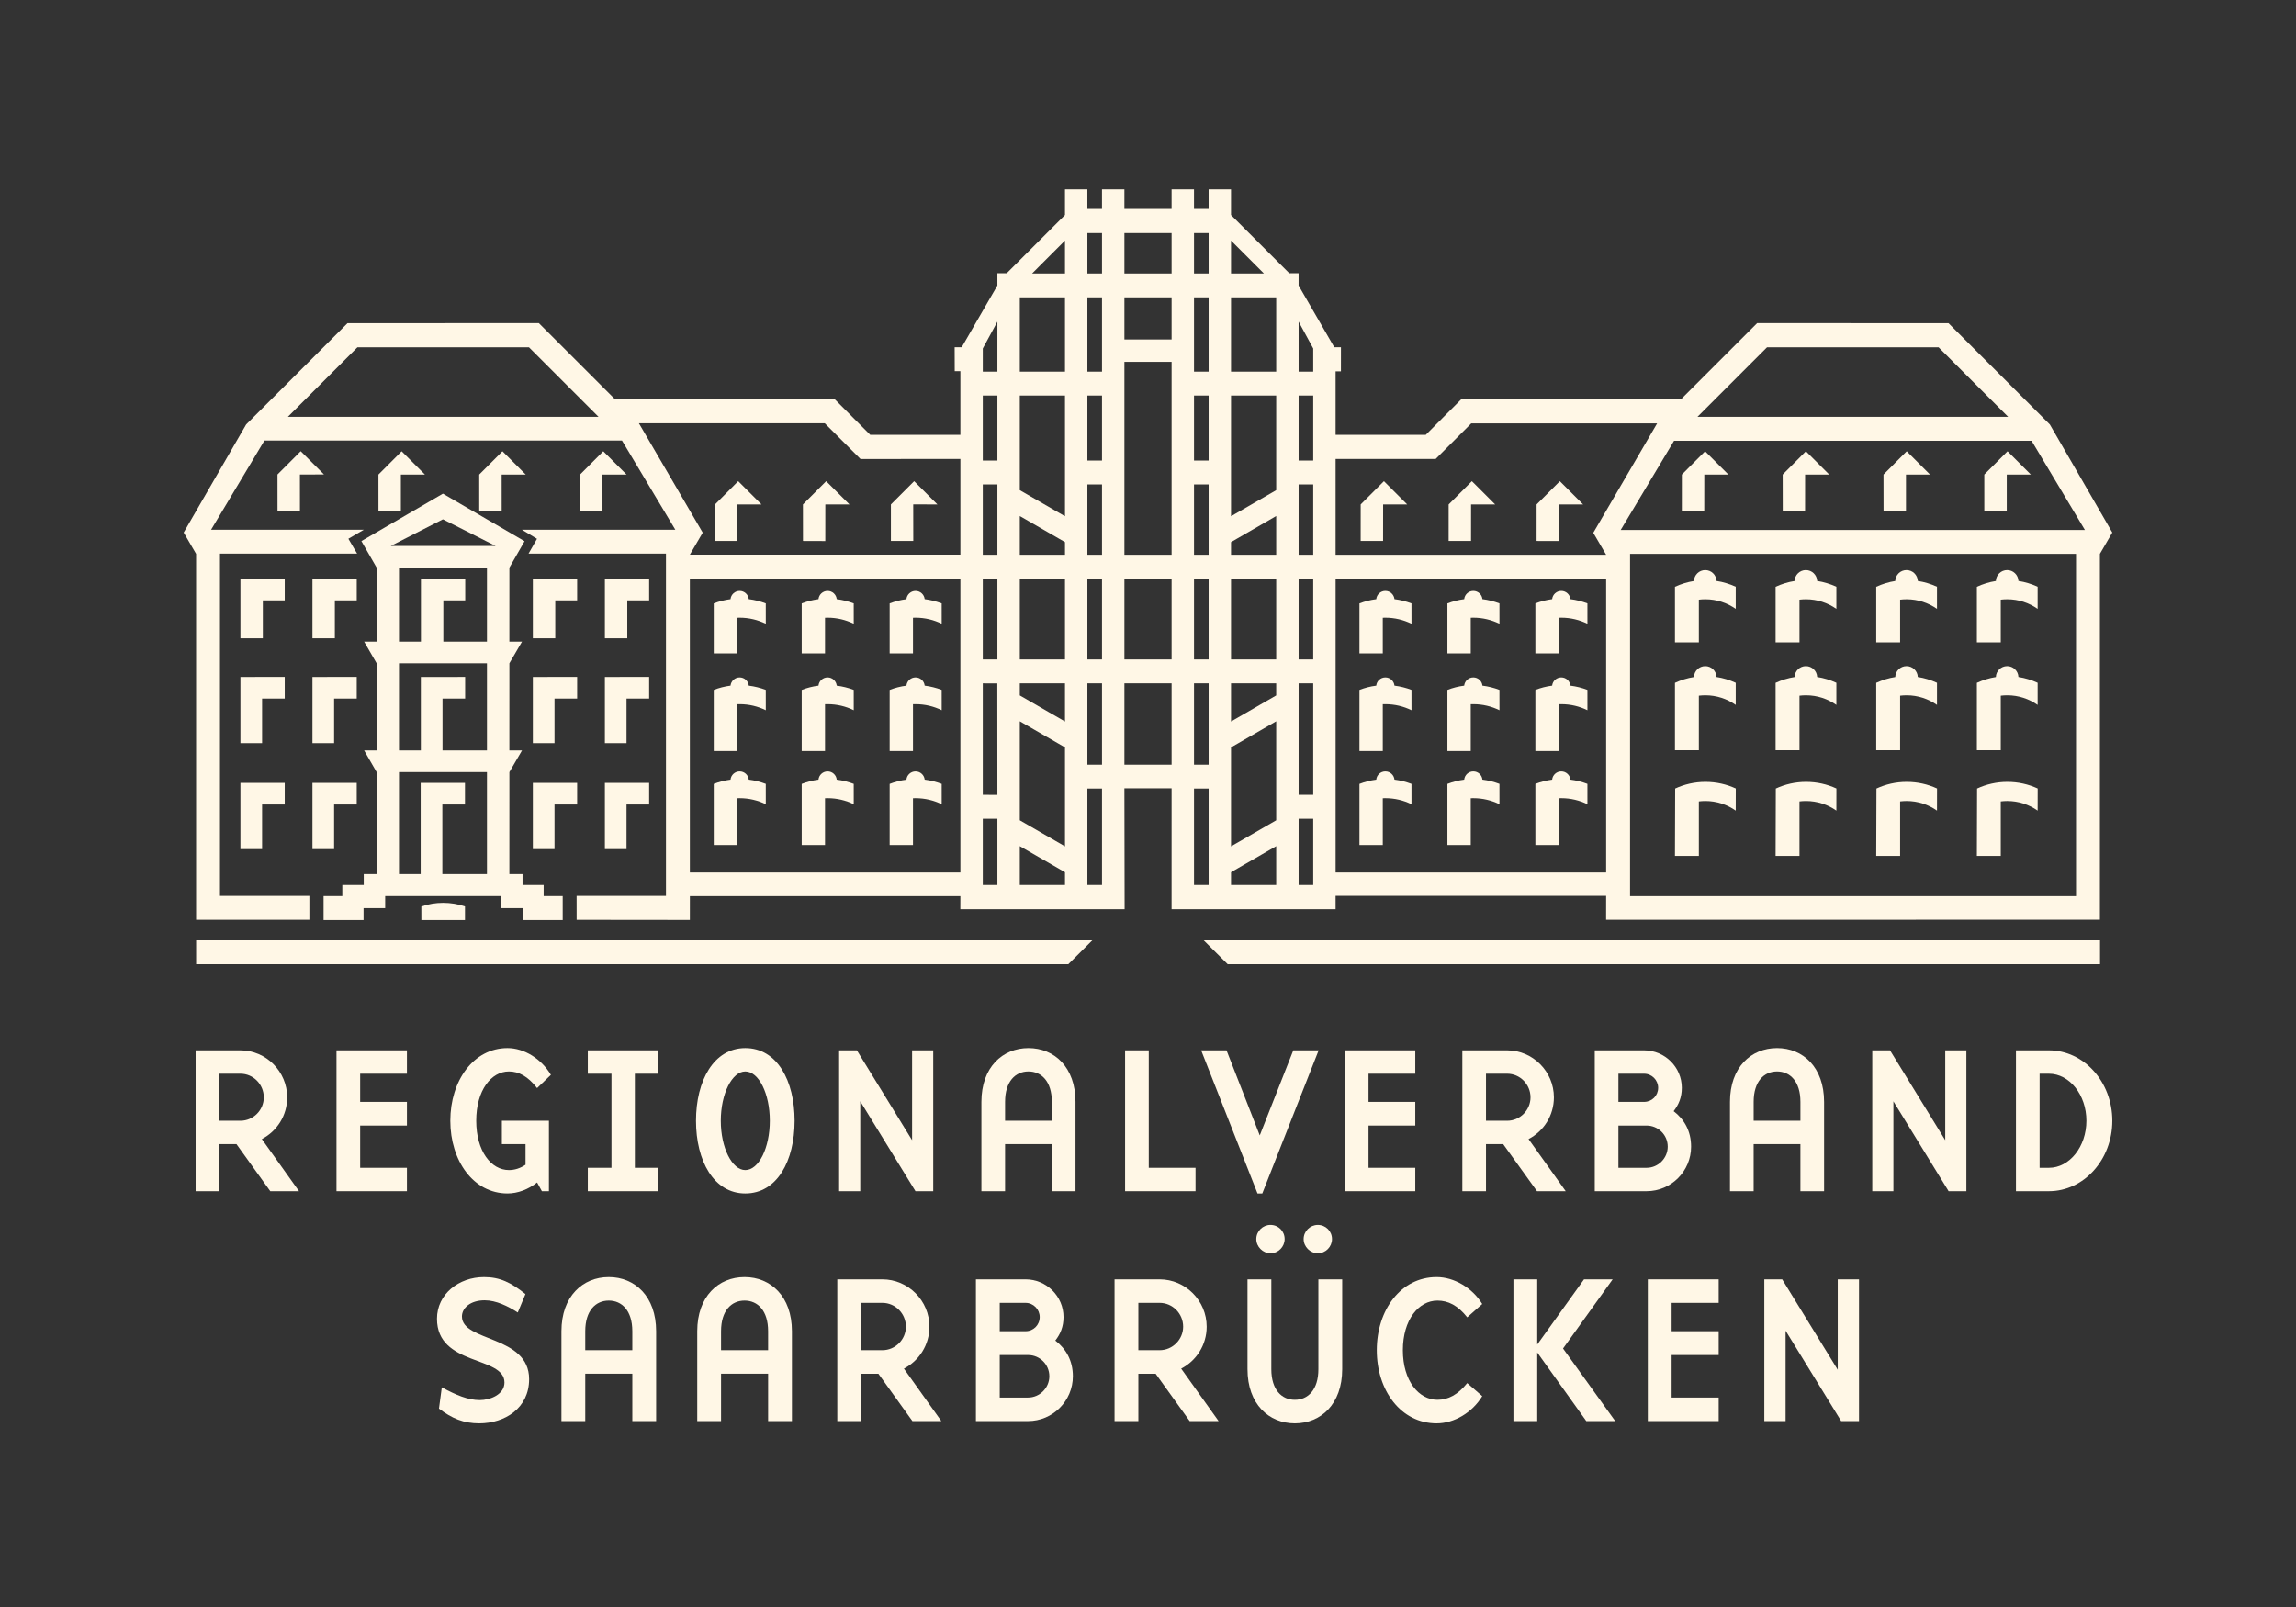
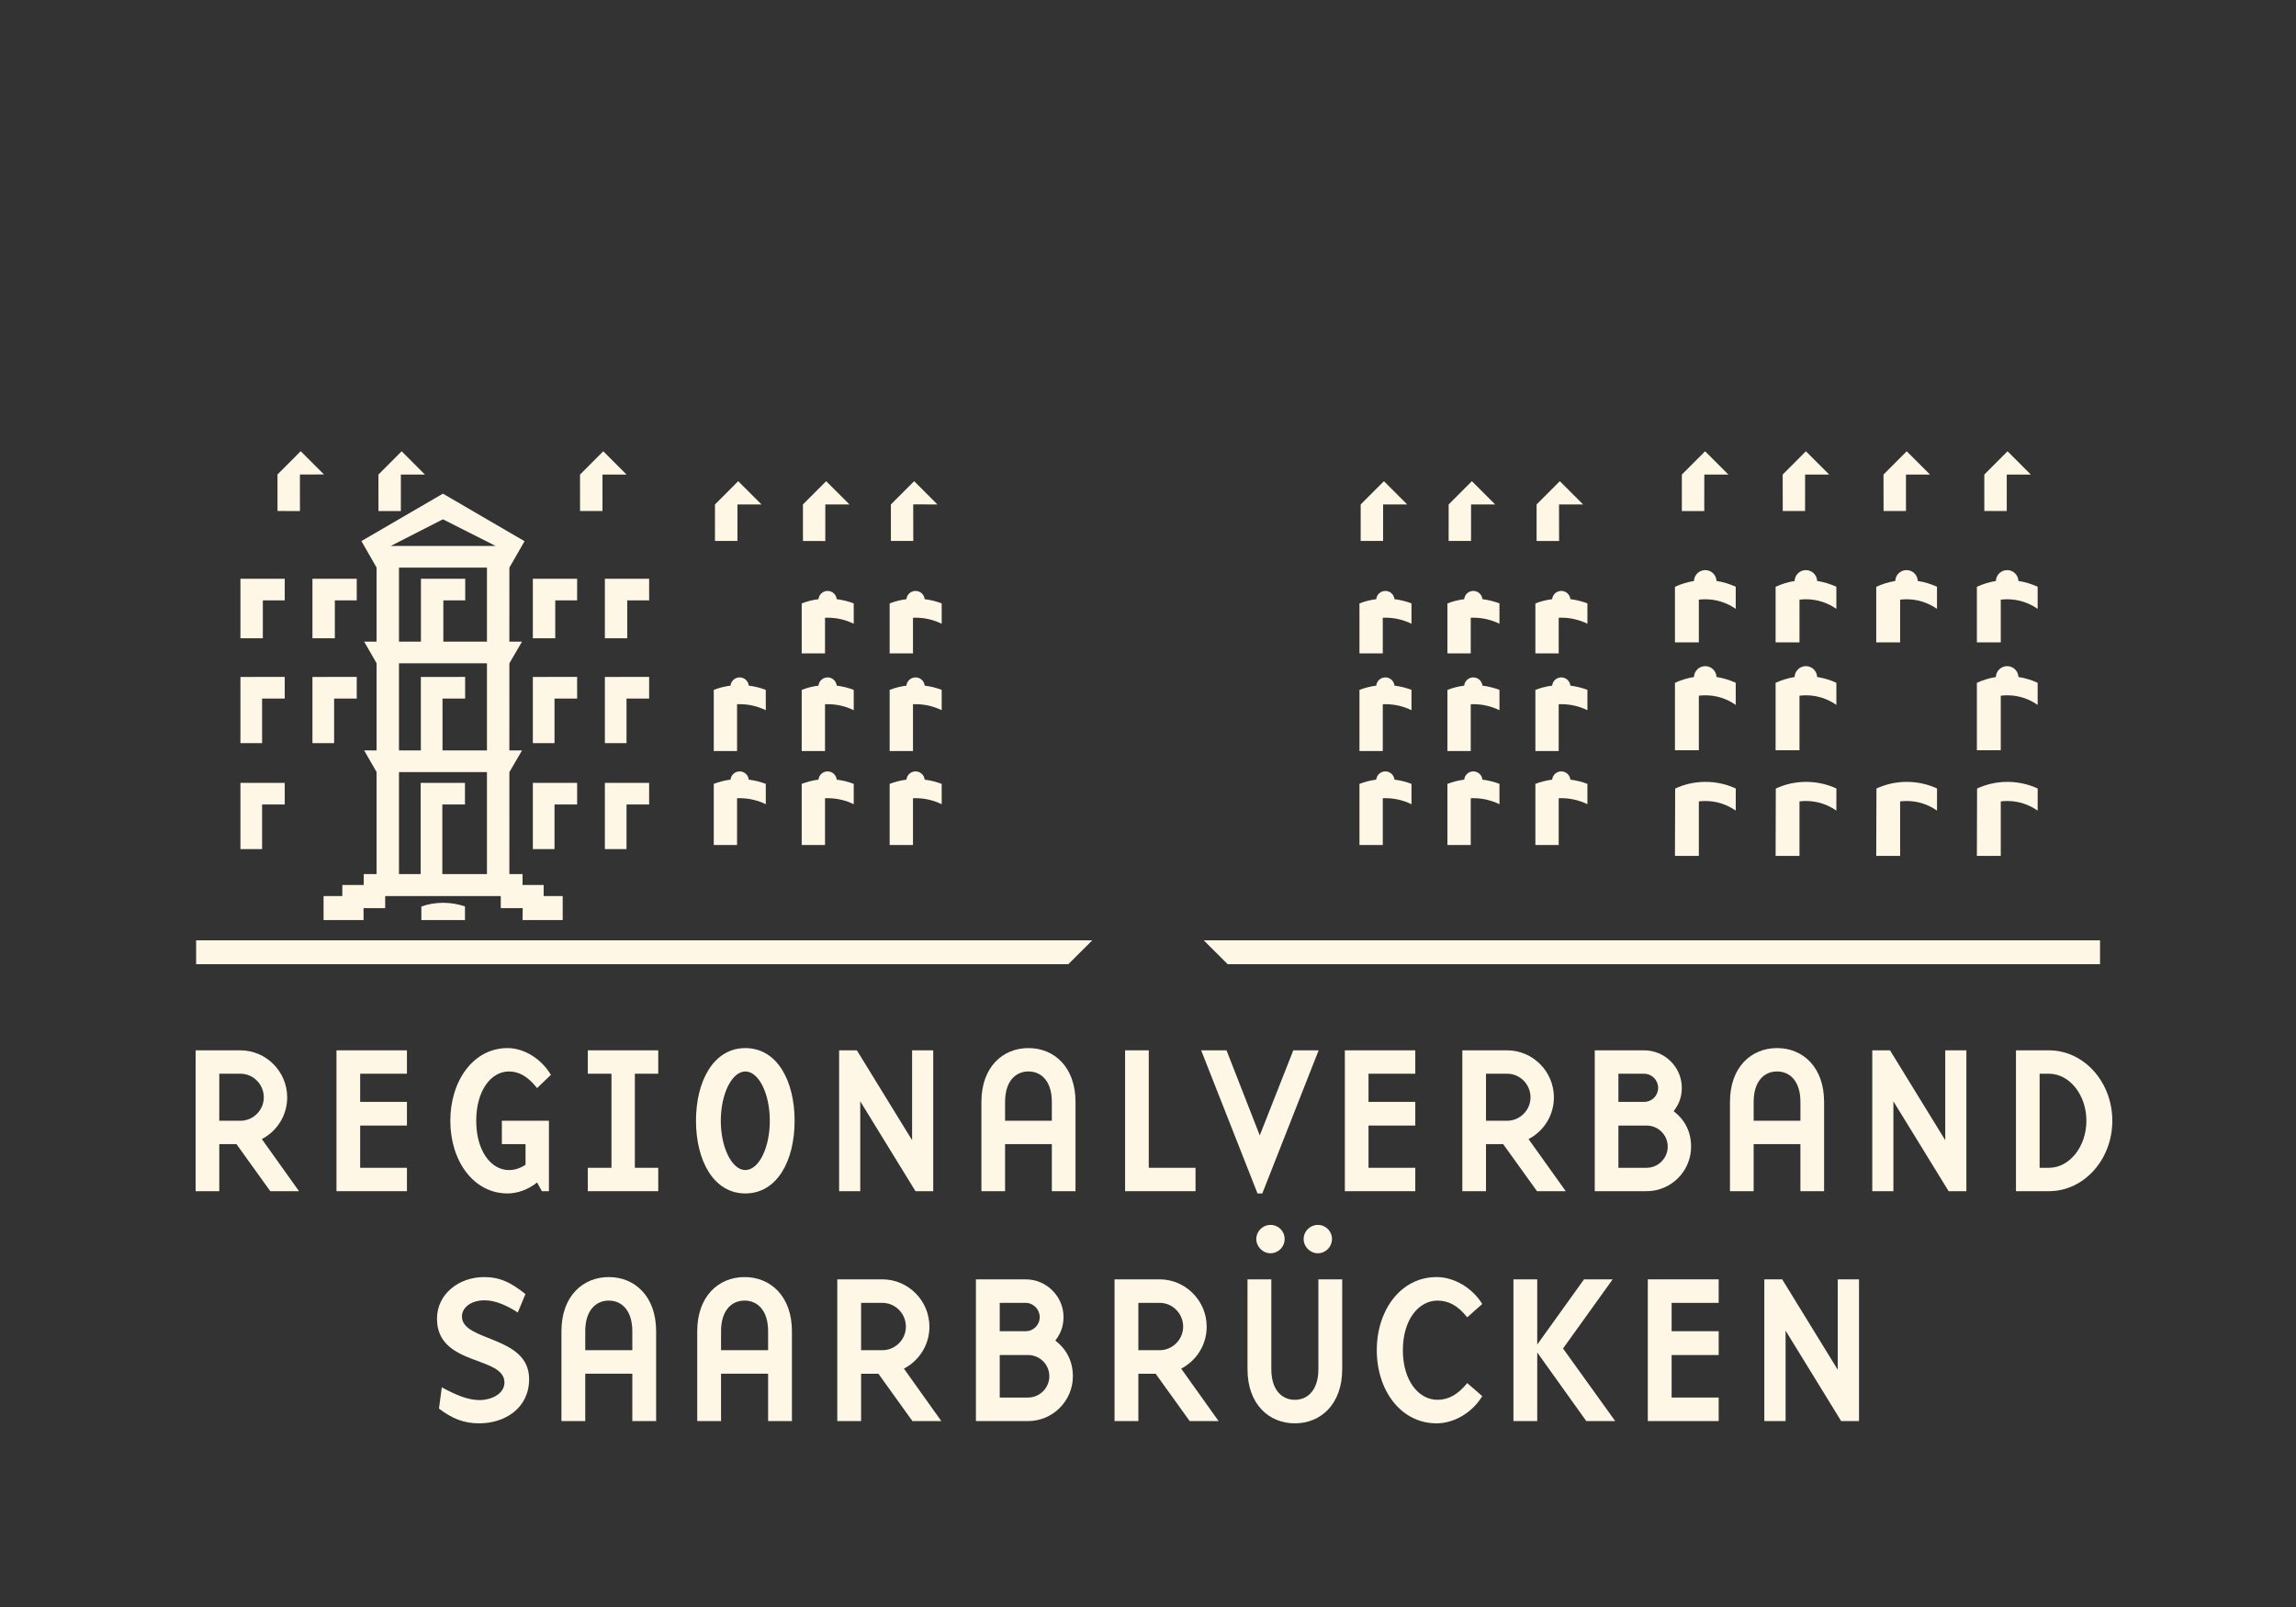
<svg xmlns="http://www.w3.org/2000/svg" version="1.1" id="Layer_1" x="0px" y="0px" width="354.331px" height="248.031px" viewBox="0 0 354.331 248.031" enable-background="new 0 0 354.331 248.031" xml:space="preserve">
  <rect x="0" y="0" width="354.331" height="248.031" fill="#333333" stroke="none" />
  <g>
    <path fill="#FFF7E6" d="M86.838,142.006v-3.703h-2.939v-1.708h-3.258v-1.681h-2.034l0.004-15.745l1.95-3.343h-1.954l0.004-13.453   l1.95-3.342h-1.954l0.004-11.422l2.341-4.076l-12.599-7.341l-12.581,7.321l2.344,4.083v11.435h-1.92l1.92,3.332v13.463h-1.92   l1.92,3.333v15.754h-1.981v1.681h-3.307v1.708h-2.892v3.703h6.17v-1.837h3.337v-1.866h17.838v1.866h3.387l-0.015,1.837H86.838z    M75.15,134.914h-6.885v-10.743h3.492v-3.343l-6.835,0.003v14.083h-3.349v-15.745H75.15V134.914z M75.15,115.827h-6.859v-8.005   h3.492v-3.342l-6.835,0.002v11.345h-3.375v-13.453H75.15V115.827z M75.15,99.032h-6.732v-6.364h3.377v-3.343l-6.834,0.005v9.702   h-3.388V87.61H75.15V99.032z M60.296,84.267l8.057-4.115l8.142,4.115H60.296z" />
-     <path fill="#FFF7E6" d="M30.262,138.275v3.688h17.481v-3.688H33.949V85.45h21.164l-1.349-2.296l2.388-1.393H32.574l8.236-13.769   h55.174l8.236,13.769H80.55l2.321,1.402l-1.304,2.287h21.208v52.826h-13.79l0.004,3.692l17.474,0.019l0.002-3.675h41.745   l-0.007,2.021h25.353l-0.033-18.66h7.284l-0.002,18.66h25.313l-0.002-2.066h41.753l-0.005,3.698l76.206-0.015v-3.674V85.484   l1.913-3.288l-9.637-16.677l-15.646-15.641l-29.528-0.005l-11.747,11.75h-33.915l-5.474,5.488h-13.918v-9.793h0.822l0.003-3.723   h-1.029l-5.508-9.537v-1.892h-1.444l-8.984-8.985v-3.96h-3.458v3.027h-2.254v-3.027h-3.459v3.027h-7.284v-3.027h-3.457v3.027   h-2.255v-3.027h-3.457v3.96l-8.987,8.985h-1.442v1.892l-5.507,9.537h-1.091l0.011,3.689h0.874v9.827h-13.916l-5.474-5.488H94.908   L83.16,49.873l-29.528,0.005L37.985,65.519l-9.639,16.677l1.916,3.288V138.275z M320.383,138.312h-68.824V85.486h68.824V138.312z    M272.699,53.601h26.472l10.741,10.74h-47.954L272.699,53.601z M313.521,68.029l8.237,13.772h-71.646l8.238-13.772H313.521z    M206.119,70.836h15.444l5.49-5.488h28.684l-9.852,16.887l1.984,3.392h-41.751V70.836z M206.119,89.315h41.75v45.346h-41.75V89.315   z M200.408,49.636l2.256,4.152v3.572h-2.256V49.636z M200.408,61.048h2.256v10.037h-2.256V61.048z M200.408,74.773h2.256v10.854   h-2.256V74.773z M200.408,89.315h2.256v12.469h-2.256V89.315z M200.408,105.471h2.256v17.206h-2.256V105.471z M200.408,126.368   h2.256v10.222h-2.256V126.368z M189.979,37.13l5.069,5.074h-5.069V37.13z M189.979,45.893h6.971V57.36h-6.971V45.893z    M189.979,61.048h6.971v14.606l-6.971,4.024V61.048z M189.979,83.672l6.971-4.026v5.981h-6.971V83.672z M189.979,89.315h6.971   v12.469h-6.971V89.315z M189.979,105.472h6.971v1.863l-6.971,4.024V105.472z M189.979,115.353l6.971-4.026v15.28l-6.971,4.024   V115.353z M189.979,134.625l6.971-4.026v5.991h-6.971V134.625z M184.267,35.972h2.254v6.232h-2.254V35.972z M184.267,45.893h2.254   V57.36h-2.254V45.893z M184.267,61.048h2.254v10.037h-2.254V61.048z M184.267,74.773h2.254v10.854h-2.254V74.773z M184.267,89.315   h2.254v12.469h-2.254V89.315z M184.267,105.472h2.254v12.552h-2.254V105.472z M184.267,121.71h2.254v14.88h-2.254V121.71z    M173.523,35.972h7.285v6.232h-7.285V35.972z M173.523,45.892h7.285v6.506h-7.285V45.892z M173.523,55.856h7.285v29.771h-7.285   V55.856z M173.523,89.315h7.285v12.469h-7.285V89.315z M173.523,105.472h7.285v12.552h-7.285V105.472z M167.812,35.972h2.255v6.232   h-2.255V35.972z M167.812,45.893h2.255V57.36h-2.255V45.893z M167.812,61.048h2.255v10.037h-2.255V61.048z M167.812,74.773h2.255   v10.854h-2.255V74.773z M167.812,89.315h2.255v12.469h-2.255V89.315z M167.812,105.472h2.255v12.552h-2.255V105.472z    M167.812,121.71h2.255v14.88h-2.255V121.71z M164.354,101.784h-6.972V89.315h6.972V101.784z M164.354,37.13v5.074h-5.071   L164.354,37.13z M157.382,45.893h6.972V57.36h-6.972V45.893z M157.381,61.048h6.973v18.63l-6.973-4.024V61.048z M157.381,79.646   l6.973,4.026v1.955h-6.973V79.646z M157.381,105.472h6.973v5.887l-6.973-4.024V105.472z M157.381,111.327l6.973,4.026v15.278   l-6.973-4.024V111.327z M157.381,130.599l6.973,4.026v1.965h-6.973V130.599z M151.669,53.788l2.255-4.152v7.724h-2.255V53.788z    M151.669,61.048h2.255v10.037h-2.255V61.048z M151.669,74.773h2.255v10.854h-2.255V74.773z M151.669,89.315h2.255v12.469h-2.255   V89.315z M151.669,105.472l2.244,0.002l0.011,17.206l-2.255-0.003V105.472z M151.669,126.368h2.255v10.222h-2.255V126.368z    M148.212,134.662h-41.75V89.316h41.75V134.662z M127.28,65.326l5.518,5.52l15.414-0.008v14.77h-41.75l1.985-3.395l-9.851-16.887   H127.28z M55.161,53.601h26.471l10.742,10.74H44.422L55.161,53.601z" />
    <polygon fill="#FFF7E6" points="93.348,131.051 96.688,131.051 96.688,124.17 100.18,124.17 100.18,120.829 93.348,120.831  " />
    <polygon fill="#FFF7E6" points="100.18,92.667 100.18,89.325 93.348,89.33 93.348,98.515 96.804,98.515 96.804,92.667  " />
    <polygon fill="#FFF7E6" points="93.348,114.701 96.688,114.701 96.688,107.821 100.18,107.821 100.18,104.479 93.348,104.481  " />
    <polygon fill="#FFF7E6" points="89.066,120.829 82.232,120.831 82.232,131.051 85.574,131.051 85.574,124.17 89.066,124.17  " />
    <polygon fill="#FFF7E6" points="89.066,92.667 89.066,89.325 82.232,89.33 82.232,98.515 85.69,98.515 85.69,92.667  " />
    <polygon fill="#FFF7E6" points="82.232,114.701 85.574,114.701 85.574,107.821 89.066,107.821 89.066,104.479 82.232,104.481  " />
-     <polygon fill="#FFF7E6" points="51.561,124.17 55.053,124.17 55.053,120.829 48.218,120.831 48.218,131.051 51.561,131.051  " />
    <polygon fill="#FFF7E6" points="55.054,89.325 48.217,89.33 48.217,98.515 51.676,98.515 51.676,92.667 55.054,92.667  " />
    <polygon fill="#FFF7E6" points="48.218,114.701 51.561,114.701 51.561,107.821 55.053,107.821 55.053,104.479 48.218,104.481  " />
    <polygon fill="#FFF7E6" points="37.104,131.051 40.448,131.051 40.448,124.17 43.94,124.17 43.94,120.829 37.104,120.831  " />
    <polygon fill="#FFF7E6" points="43.94,92.667 43.94,89.325 37.105,89.33 37.105,98.515 40.563,98.515 40.563,92.667  " />
    <polygon fill="#FFF7E6" points="43.94,104.479 37.104,104.481 37.104,114.701 40.448,114.701 40.448,107.821 43.94,107.821  " />
    <path fill="#FFF7E6" d="M308.77,123.692c0.327-0.04,0.664-0.062,1.007-0.062c1.739,0,3.35,0.55,4.683,1.483l0.007-3.414   c-1.419-0.657-3.014-1.022-4.678-1.022c-1.671,0-3.253,0.368-4.675,1.029l-0.032,10.402h3.688V123.692z" />
    <path fill="#FFF7E6" d="M308.769,107.377c0.328-0.042,0.664-0.062,1.008-0.062c1.739,0,3.35,0.548,4.683,1.484v-3.414   c-0.931-0.43-1.925-0.736-2.965-0.896c-0.037-0.931-0.802-1.674-1.74-1.674c-0.943,0-1.711,0.748-1.743,1.681   c-1.026,0.163-2.007,0.469-2.93,0.894v10.405h3.688V107.377z" />
    <path fill="#FFF7E6" d="M308.769,92.554c0.328-0.04,0.664-0.06,1.008-0.06c1.739,0,3.35,0.548,4.683,1.482v-3.414   c-0.931-0.427-1.925-0.733-2.965-0.896c-0.037-0.929-0.802-1.674-1.74-1.674c-0.943,0-1.711,0.748-1.743,1.681   c-1.026,0.165-2.007,0.469-2.93,0.896v8.576h3.688V92.554z" />
    <path fill="#FFF7E6" d="M293.236,123.692c0.331-0.04,0.667-0.062,1.008-0.062c1.74,0,3.353,0.55,4.683,1.483l0.008-3.414   c-1.417-0.657-3.012-1.022-4.678-1.022c-1.669,0-3.254,0.368-4.673,1.029l-0.035,10.402h3.688V123.692z" />
-     <path fill="#FFF7E6" d="M293.237,107.377c0.331-0.042,0.667-0.062,1.007-0.062c1.74,0,3.352,0.548,4.683,1.484v-3.414   c-0.931-0.43-1.923-0.736-2.965-0.896c-0.034-0.931-0.8-1.674-1.74-1.674s-1.708,0.748-1.739,1.681   c-1.027,0.163-2.011,0.469-2.934,0.894v10.405h3.688V107.377z" />
    <path fill="#FFF7E6" d="M293.237,92.554c0.331-0.04,0.667-0.06,1.007-0.06c1.74,0,3.352,0.548,4.683,1.482v-3.414   c-0.931-0.427-1.923-0.733-2.965-0.896c-0.034-0.929-0.8-1.674-1.74-1.674s-1.708,0.748-1.739,1.681   c-1.027,0.165-2.011,0.469-2.934,0.896v8.576h3.688V92.554z" />
    <path fill="#FFF7E6" d="M277.705,123.692c0.33-0.04,0.666-0.062,1.008-0.062c1.739,0,3.352,0.55,4.685,1.483l0.005-3.414   c-1.417-0.657-3.012-1.022-4.675-1.022c-1.672,0-3.254,0.368-4.676,1.029l-0.032,10.402h3.686V123.692z" />
    <path fill="#FFF7E6" d="M277.705,107.377c0.331-0.042,0.667-0.062,1.008-0.062c1.74,0,3.352,0.548,4.685,1.484v-3.414   c-0.931-0.43-1.926-0.736-2.965-0.896c-0.037-0.931-0.802-1.674-1.743-1.674c-0.939,0-1.708,0.748-1.74,1.681   c-1.026,0.163-2.007,0.469-2.93,0.894v10.405h3.686V107.377z" />
    <path fill="#FFF7E6" d="M277.705,92.554c0.331-0.04,0.667-0.06,1.008-0.06c1.74,0,3.352,0.548,4.685,1.482v-3.414   c-0.931-0.427-1.926-0.733-2.965-0.896c-0.037-0.929-0.802-1.674-1.743-1.674c-0.939,0-1.708,0.748-1.74,1.681   c-1.026,0.165-2.007,0.469-2.93,0.896v8.576h3.686V92.554z" />
    <path fill="#FFF7E6" d="M262.176,123.692c0.328-0.04,0.667-0.062,1.007-0.062c1.74,0,3.35,0.55,4.683,1.483l0.008-3.414   c-1.417-0.657-3.015-1.022-4.679-1.022c-1.671,0-3.253,0.368-4.675,1.029l-0.032,10.402h3.688V123.692z" />
    <path fill="#FFF7E6" d="M262.176,107.377c0.328-0.042,0.667-0.062,1.007-0.062c1.74,0,3.35,0.548,4.683,1.484v-3.414   c-0.931-0.43-1.925-0.736-2.965-0.896c-0.034-0.931-0.802-1.674-1.74-1.674c-0.942,0-1.708,0.748-1.742,1.681   c-1.027,0.163-2.008,0.469-2.931,0.894v10.405h3.688V107.377z" />
    <path fill="#FFF7E6" d="M262.176,92.554c0.328-0.04,0.667-0.06,1.007-0.06c1.74,0,3.35,0.548,4.683,1.482v-3.414   c-0.931-0.427-1.925-0.733-2.965-0.896c-0.034-0.929-0.802-1.674-1.74-1.674c-0.942,0-1.708,0.748-1.742,1.681   c-1.027,0.165-2.008,0.469-2.931,0.896v8.576h3.688V92.554z" />
    <polygon fill="#FFF7E6" points="309.693,78.873 309.693,73.243 313.405,73.243 309.813,69.651 306.229,73.245 306.23,78.873  " />
    <polygon fill="#FFF7E6" points="294.141,78.873 294.141,73.243 297.849,73.243 294.256,69.651 290.672,73.245 290.681,78.873  " />
    <polygon fill="#FFF7E6" points="278.569,78.873 278.574,73.245 282.289,73.243 278.697,69.651 275.113,73.245 275.123,78.873  " />
    <polygon fill="#FFF7E6" points="263.017,73.245 266.731,73.243 263.141,69.651 259.554,73.245 259.551,78.881 263.01,78.881  " />
    <polygon fill="#FFF7E6" points="93.1,69.651 89.514,73.245 89.515,78.873 92.979,78.873 92.975,73.245 96.69,73.243  " />
-     <polygon fill="#FFF7E6" points="77.542,69.651 73.956,73.245 73.958,78.875 77.421,78.873 77.418,73.245 81.132,73.243  " />
    <polygon fill="#FFF7E6" points="61.864,73.245 65.578,73.245 61.987,69.653 58.403,73.245 58.407,78.875 61.864,78.875  " />
    <polygon fill="#FFF7E6" points="46.408,69.641 42.823,73.235 42.827,78.873 46.288,78.876 46.285,73.235 49.999,73.232  " />
    <polygon fill="#FFF7E6" points="209.988,77.858 209.985,83.494 213.444,83.494 213.451,77.855 217.166,77.855 213.575,74.267  " />
    <path fill="#FFF7E6" d="M215.202,120.332c-0.072-0.713-0.674-1.271-1.407-1.271s-1.336,0.558-1.407,1.274   c-0.9,0.113-1.768,0.335-2.59,0.654v9.437h3.6v-7.223l0.401-0.007c1.442,0,2.808,0.333,4.031,0.93l-0.002-3.142   C216.991,120.668,216.113,120.446,215.202,120.332z" />
    <path fill="#FFF7E6" d="M215.202,105.824c-0.072-0.715-0.674-1.271-1.407-1.271s-1.336,0.558-1.407,1.271   c-0.9,0.114-1.768,0.336-2.59,0.657v9.435h3.6v-7.223l0.401-0.008c1.442,0,2.808,0.334,4.031,0.931l-0.002-3.14   C216.991,106.158,216.113,105.938,215.202,105.824z" />
    <path fill="#FFF7E6" d="M215.202,92.477c-0.072-0.713-0.674-1.271-1.407-1.271s-1.336,0.558-1.407,1.274   c-0.9,0.113-1.768,0.335-2.59,0.654v7.709h3.6v-5.495l0.401-0.01c1.442,0,2.808,0.336,4.031,0.933l-0.002-3.14   C216.991,92.813,216.113,92.59,215.202,92.477z" />
    <polygon fill="#FFF7E6" points="223.563,77.858 223.561,83.494 227.019,83.494 227.023,77.855 230.738,77.855 227.149,74.267  " />
    <path fill="#FFF7E6" d="M228.776,120.332c-0.071-0.713-0.674-1.271-1.407-1.271s-1.336,0.558-1.407,1.274   c-0.9,0.113-1.768,0.335-2.589,0.654v9.437h3.599v-7.223l0.402-0.007c1.441,0,2.807,0.333,4.031,0.93l-0.003-3.142   C230.565,120.668,229.688,120.446,228.776,120.332z" />
    <path fill="#FFF7E6" d="M228.776,105.824c-0.071-0.715-0.674-1.271-1.407-1.271s-1.336,0.558-1.407,1.271   c-0.9,0.114-1.768,0.336-2.589,0.657v9.435h3.599v-7.223l0.402-0.008c1.441,0,2.807,0.334,4.031,0.931l-0.003-3.14   C230.565,106.158,229.688,105.938,228.776,105.824z" />
    <path fill="#FFF7E6" d="M228.776,92.477c-0.071-0.713-0.674-1.271-1.407-1.271s-1.336,0.558-1.407,1.274   c-0.9,0.113-1.768,0.335-2.589,0.654v7.709h3.599v-5.495l0.402-0.01c1.441,0,2.807,0.336,4.031,0.933l-0.003-3.14   C230.565,92.813,229.688,92.59,228.776,92.477z" />
    <polygon fill="#FFF7E6" points="240.724,74.267 237.137,77.858 237.135,83.494 240.608,83.5 240.598,77.855 244.313,77.855  " />
    <path fill="#FFF7E6" d="M242.351,120.332c-0.071-0.713-0.674-1.271-1.407-1.271s-1.338,0.558-1.409,1.274   c-0.898,0.113-1.765,0.335-2.587,0.654v9.437h3.599v-7.223l0.402-0.007c1.442,0,2.807,0.333,4.031,0.93l-0.002-3.142   C244.141,120.668,243.262,120.446,242.351,120.332z" />
    <path fill="#FFF7E6" d="M242.351,105.824c-0.071-0.715-0.674-1.271-1.407-1.271s-1.338,0.558-1.409,1.271   c-0.898,0.114-1.765,0.336-2.587,0.657v9.435h3.599v-7.223l0.402-0.008c1.442,0,2.807,0.334,4.031,0.931l-0.002-3.14   C244.141,106.158,243.262,105.938,242.351,105.824z" />
    <path fill="#FFF7E6" d="M242.351,92.477c-0.071-0.713-0.674-1.271-1.407-1.271s-1.338,0.558-1.409,1.274   c-0.898,0.113-1.765,0.335-2.587,0.654v7.709h3.599v-5.495l0.402-0.01c1.442,0,2.807,0.336,4.031,0.933l-0.002-3.14   C244.141,92.813,243.262,92.59,242.351,92.477z" />
    <polygon fill="#FFF7E6" points="324.089,145.131 185.763,145.131 189.463,148.818 324.089,148.818  " />
    <polygon fill="#FFF7E6" points="30.267,148.818 164.87,148.818 168.571,145.131 30.267,145.131  " />
    <polygon fill="#FFF7E6" points="113.811,77.858 117.516,77.855 113.924,74.267 110.34,77.858 110.337,83.494 113.805,83.494  " />
    <path fill="#FFF7E6" d="M113.747,123.203l0.405-0.007c1.439,0,2.807,0.333,4.03,0.93l-0.003-3.142   c-0.837-0.316-1.715-0.538-2.626-0.652c-0.072-0.713-0.676-1.271-1.407-1.271c-0.734,0-1.336,0.558-1.409,1.274   c-0.898,0.113-1.767,0.335-2.587,0.654v9.437h3.597V123.203z" />
    <path fill="#FFF7E6" d="M113.747,108.693l0.405-0.008c1.439,0,2.807,0.334,4.03,0.931l-0.003-3.14   c-0.837-0.318-1.715-0.538-2.626-0.652c-0.072-0.715-0.676-1.271-1.407-1.271c-0.734,0-1.336,0.558-1.409,1.271   c-0.898,0.114-1.767,0.336-2.587,0.657v9.435h3.597V108.693z" />
-     <path fill="#FFF7E6" d="M113.747,95.348l0.405-0.01c1.439,0,2.807,0.336,4.03,0.933l-0.003-3.14   c-0.837-0.318-1.715-0.541-2.626-0.654c-0.072-0.713-0.676-1.271-1.407-1.271c-0.734,0-1.336,0.558-1.409,1.274   c-0.898,0.113-1.767,0.335-2.587,0.654v7.709h3.597V95.348z" />
    <polygon fill="#FFF7E6" points="127.364,83.506 127.368,77.863 131.092,77.855 127.499,74.267 123.913,77.858 123.919,83.494  " />
    <path fill="#FFF7E6" d="M127.321,123.203l0.404-0.007c1.441,0,2.808,0.333,4.029,0.93l-0.002-3.142   c-0.836-0.316-1.716-0.538-2.625-0.652c-0.073-0.713-0.674-1.271-1.407-1.271c-0.735,0-1.336,0.558-1.409,1.274   c-0.901,0.113-1.766,0.335-2.588,0.654v9.437h3.598V123.203z" />
    <path fill="#FFF7E6" d="M127.321,108.693l0.404-0.008c1.441,0,2.808,0.334,4.029,0.931l-0.002-3.14   c-0.836-0.318-1.716-0.538-2.625-0.652c-0.073-0.715-0.674-1.271-1.407-1.271c-0.735,0-1.336,0.558-1.409,1.271   c-0.901,0.114-1.766,0.336-2.588,0.657v9.435h3.598V108.693z" />
    <path fill="#FFF7E6" d="M127.321,95.348l0.404-0.01c1.441,0,2.808,0.336,4.029,0.933l-0.002-3.14   c-0.836-0.318-1.716-0.541-2.625-0.654c-0.073-0.713-0.674-1.271-1.407-1.271c-0.735,0-1.336,0.558-1.409,1.274   c-0.901,0.113-1.766,0.335-2.588,0.654v7.709h3.598V95.348z" />
    <polygon fill="#FFF7E6" points="140.934,77.852 144.664,77.855 141.075,74.267 137.489,77.858 137.488,83.494 140.942,83.494  " />
    <path fill="#FFF7E6" d="M140.896,123.203l0.401-0.007c1.442,0,2.808,0.333,4.031,0.93l-0.002-3.142   c-0.837-0.316-1.716-0.538-2.624-0.652c-0.074-0.713-0.675-1.271-1.41-1.271c-0.733,0-1.335,0.558-1.407,1.274   c-0.901,0.113-1.767,0.335-2.588,0.654v9.437h3.599V123.203z" />
    <path fill="#FFF7E6" d="M140.896,108.693l0.401-0.008c1.442,0,2.808,0.334,4.031,0.931l-0.002-3.14   c-0.837-0.318-1.716-0.538-2.624-0.652c-0.074-0.715-0.675-1.271-1.41-1.271c-0.733,0-1.335,0.558-1.407,1.271   c-0.901,0.114-1.767,0.336-2.588,0.657v9.435h3.599V108.693z" />
    <path fill="#FFF7E6" d="M140.896,95.348l0.401-0.01c1.442,0,2.808,0.336,4.031,0.933l-0.002-3.14   c-0.837-0.318-1.716-0.541-2.624-0.654c-0.074-0.713-0.675-1.271-1.41-1.271c-0.733,0-1.335,0.558-1.407,1.274   c-0.901,0.113-1.767,0.335-2.588,0.654v7.709h3.599V95.348z" />
    <path fill="#FFF7E6" d="M65.028,142.005h6.73v-2.103c-1.049-0.365-2.197-0.56-3.372-0.56c-1.179,0-2.31,0.199-3.362,0.569   L65.028,142.005z" />
    <path fill="#FFF7E6" d="M316.201,162.113h-5.087v21.74h5.087c5.392,0,9.783-4.87,9.783-10.87   C325.984,166.982,321.593,162.113,316.201,162.113z M316.201,180.244h-1.436v-14.521h1.436c3.174,0,5.783,3.261,5.783,7.261   S319.375,180.244,316.201,180.244z" />
    <polygon fill="#FFF7E6" points="300.201,175.983 291.678,162.113 288.938,162.113 288.938,183.854 292.2,183.854 292.2,169.983    300.722,183.854 303.462,183.854 303.462,162.113 300.201,162.113  " />
    <path fill="#FFF7E6" d="M260.98,176.983c0-2.391-1.043-4.218-2.695-5.479c0.783-1,1.261-2.131,1.261-3.608   c0-3.175-2.608-5.783-5.826-5.783h-7.608v21.74h8C257.894,183.854,260.98,180.767,260.98,176.983z M249.763,165.723h3.957   c1.217,0,2.174,1,2.174,2.174c0,1.217-0.957,2.174-2.174,2.174h-3.957V165.723z M254.111,180.244h-4.349v-6.521h4.349   c1.782,0,3.261,1.435,3.261,3.261C257.372,178.767,255.894,180.244,254.111,180.244z" />
    <path fill="#FFF7E6" d="M78.539,165.374c1.522,0,2.913,0.739,4.348,2.565l2.131-2.044c-1.479-2.479-4.131-4.13-6.696-4.13   c-5.262,0-8.827,5.044-8.827,11.218s3.565,11.218,8.827,11.218c1.565,0,3.217-0.608,4.565-1.695l0.739,1.348h1.087v-10.87h-7.261   v3.609h3.652v3.174c-0.826,0.564-1.695,0.826-2.565,0.826c-2.739,0-5.044-2.913-5.044-7.609S75.8,165.374,78.539,165.374z" />
    <polygon fill="#FFF7E6" points="90.713,165.723 94.366,165.723 94.366,180.244 90.713,180.244 90.713,183.854 101.584,183.854    101.584,180.244 97.975,180.244 97.975,165.723 101.584,165.723 101.584,162.113 90.713,162.113  " />
    <polygon fill="#FFF7E6" points="51.929,183.854 62.799,183.854 62.799,180.244 55.582,180.244 55.582,173.723 62.799,173.723    62.799,170.07 55.582,170.07 55.582,165.723 62.799,165.723 62.799,162.113 51.929,162.113  " />
    <path fill="#FFF7E6" d="M44.32,169.374c0-4-3.261-7.261-7.218-7.261h-6.913v21.74h3.652v-7.261h2.653l5.217,7.261h4.435   l-5.739-8.044C42.755,174.593,44.32,172.157,44.32,169.374z M37.102,172.983h-3.261v-7.261h3.261c2.001,0,3.609,1.651,3.609,3.651   C40.711,171.331,39.103,172.983,37.102,172.983z" />
    <polygon fill="#FFF7E6" points="199.588,162.113 194.413,175.244 189.283,162.113 185.37,162.113 194.065,184.201 194.805,184.201    203.501,162.113  " />
    <path fill="#FFF7E6" d="M115.019,161.766c-4.87,0-7.609,5.044-7.609,11.218s2.739,11.218,7.609,11.218   c4.913,0,7.609-5.044,7.609-11.218S119.932,161.766,115.019,161.766z M115.019,180.593c-2.044,0-3.783-3.436-3.783-7.609   s1.739-7.609,3.783-7.609c2.087,0,3.782,3.436,3.782,7.609S117.106,180.593,115.019,180.593z" />
    <path fill="#FFF7E6" d="M158.716,161.766c-4,0-7.261,2.956-7.261,8.305v13.783h3.653v-7.261h7.217v7.261h3.653V170.07   C165.978,164.722,162.717,161.766,158.716,161.766z M162.325,172.983h-7.217v-2.913c0-3.174,1.608-4.696,3.608-4.696   s3.609,1.522,3.609,4.696V172.983z" />
    <polygon fill="#FFF7E6" points="173.63,162.113 173.63,183.854 184.5,183.854 184.5,180.244 177.283,180.244 177.283,162.113  " />
    <path fill="#FFF7E6" d="M241.632,183.854l-5.739-8.044c2.349-1.217,3.913-3.652,3.913-6.436c0-4-3.261-7.261-7.217-7.261h-6.914   v21.74h3.652v-7.261h2.652l5.218,7.261H241.632z M232.589,172.983h-3.262v-7.261h3.262c2,0,3.608,1.651,3.608,3.651   C236.197,171.331,234.589,172.983,232.589,172.983z" />
    <polygon fill="#FFF7E6" points="218.414,180.244 211.197,180.244 211.197,173.723 218.414,173.723 218.414,170.07 211.197,170.07    211.197,165.723 218.414,165.723 218.414,162.113 207.544,162.113 207.544,183.854 218.414,183.854  " />
    <polygon fill="#FFF7E6" points="141.281,183.854 144.02,183.854 144.02,162.113 140.759,162.113 140.759,175.983 132.237,162.113    129.498,162.113 129.498,183.854 132.759,183.854 132.759,169.983  " />
    <path fill="#FFF7E6" d="M277.852,183.854h3.652V170.07c0-5.349-3.261-8.305-7.261-8.305s-7.263,2.956-7.263,8.305v13.783h3.653   v-7.261h7.218V183.854z M270.634,172.983v-2.913c0-3.174,1.609-4.696,3.609-4.696s3.608,1.522,3.608,4.696v2.913H270.634z" />
    <path fill="#FFF7E6" d="M162.859,206.909c0.787-1.006,1.269-2.144,1.269-3.632c0-3.193-2.625-5.818-5.863-5.818h-7.656v21.875h8.05   c3.806,0,6.912-3.105,6.912-6.913C165.571,210.016,164.521,208.178,162.859,206.909z M154.284,201.09h3.981   c1.225,0,2.188,1.006,2.188,2.188c0,1.226-0.963,2.188-2.188,2.188h-3.981V201.09z M158.659,215.703h-4.375v-6.563h4.375   c1.794,0,3.281,1.443,3.281,3.28C161.94,214.215,160.453,215.703,158.659,215.703z" />
    <path fill="#FFF7E6" d="M186.222,204.766c0-4.025-3.281-7.307-7.263-7.307h-6.956v21.875h3.675v-7.306h2.669l5.25,7.306h4.463   l-5.775-8.094C184.646,210.016,186.222,207.565,186.222,204.766z M178.959,208.396h-3.281v-7.307h3.281   c2.013,0,3.632,1.662,3.632,3.676C182.591,206.734,180.972,208.396,178.959,208.396z" />
    <path fill="#FFF7E6" d="M221.836,200.74c1.662,0,3.149,0.744,4.593,2.581l2.319-2.056c-1.531-2.494-4.331-4.156-7.044-4.156   c-5.513,0-9.231,5.075-9.231,11.287c0,6.213,3.719,11.288,9.231,11.288c2.713,0,5.513-1.662,7.044-4.2l-2.319-2.013   c-1.443,1.794-2.931,2.581-4.593,2.581c-2.888,0-5.338-2.931-5.338-7.656S218.948,200.74,221.836,200.74z" />
    <path fill="#FFF7E6" d="M193.879,191.246c0,1.181,1.006,2.188,2.187,2.188c1.226,0,2.188-1.007,2.188-2.188   c0-1.225-0.963-2.188-2.188-2.188C194.885,189.059,193.879,190.021,193.879,191.246z" />
    <polygon fill="#FFF7E6" points="248.874,197.459 244.455,197.459 237.235,207.521 237.235,197.459 233.561,197.459    233.561,219.334 237.235,219.334 237.235,208.746 244.805,219.334 249.268,219.334 241.217,208.134  " />
    <polygon fill="#FFF7E6" points="283.611,211.415 275.037,197.459 272.279,197.459 272.279,219.334 275.562,219.334    275.562,205.378 284.137,219.334 286.893,219.334 286.893,197.459 283.611,197.459  " />
    <polygon fill="#FFF7E6" points="254.299,219.334 265.236,219.334 265.236,215.703 257.974,215.703 257.974,209.141    265.236,209.141 265.236,205.465 257.974,205.465 257.974,201.09 265.236,201.09 265.236,197.459 254.299,197.459  " />
    <path fill="#FFF7E6" d="M203.46,211.328c0,3.194-1.619,4.725-3.631,4.725c-2.014,0-3.632-1.53-3.632-4.725v-13.869h-3.676v13.869   c0,5.381,3.282,8.356,7.308,8.356c4.024,0,7.306-2.976,7.306-8.356v-13.869h-3.675V211.328z" />
    <path fill="#FFF7E6" d="M71.288,203.19c0-1.313,1.312-2.494,3.5-2.494c1.794,0,3.631,0.919,5.119,1.881l1.181-2.843   c-2.231-1.794-3.937-2.625-6.387-2.625c-3.894,0-7.263,2.625-7.263,6.431c0,7.351,10.413,5.688,10.413,9.844   c0,1.838-2.188,2.713-3.807,2.713c-1.837,0-3.675-0.787-5.862-1.969l-0.438,3.281c2.013,1.531,3.806,2.275,6.213,2.275   c3.937,0,7.7-2.319,7.7-6.825C81.657,206.078,71.288,207.128,71.288,203.19z" />
    <path fill="#FFF7E6" d="M203.373,193.434c1.225,0,2.187-1.007,2.187-2.188c0-1.225-0.962-2.188-2.187-2.188   c-1.183,0-2.188,0.963-2.188,2.188C201.185,192.427,202.19,193.434,203.373,193.434z" />
    <path fill="#FFF7E6" d="M143.433,204.766c0-4.025-3.281-7.307-7.262-7.307h-6.957v21.875h3.675v-7.306h2.669l5.25,7.306h4.463   l-5.775-8.094C141.858,210.016,143.433,207.565,143.433,204.766z M136.171,208.396h-3.282v-7.307h3.282   c2.012,0,3.631,1.662,3.631,3.676C139.802,206.734,138.183,208.396,136.171,208.396z" />
    <path fill="#FFF7E6" d="M93.951,197.109c-4.025,0-7.307,2.975-7.307,8.355v13.869h3.675v-7.306h7.263v7.306h3.675v-13.869   C101.257,200.084,97.976,197.109,93.951,197.109z M97.582,208.396h-7.263v-2.932c0-3.193,1.619-4.725,3.632-4.725   c2.012,0,3.631,1.531,3.631,4.725V208.396z" />
    <path fill="#FFF7E6" d="M114.908,197.109c-4.026,0-7.307,2.975-7.307,8.355v13.869h3.675v-7.306h7.263v7.306h3.675v-13.869   C122.214,200.084,118.933,197.109,114.908,197.109z M118.539,208.396h-7.263v-2.932c0-3.193,1.619-4.725,3.632-4.725   c2.012,0,3.631,1.531,3.631,4.725V208.396z" />
  </g>
</svg>